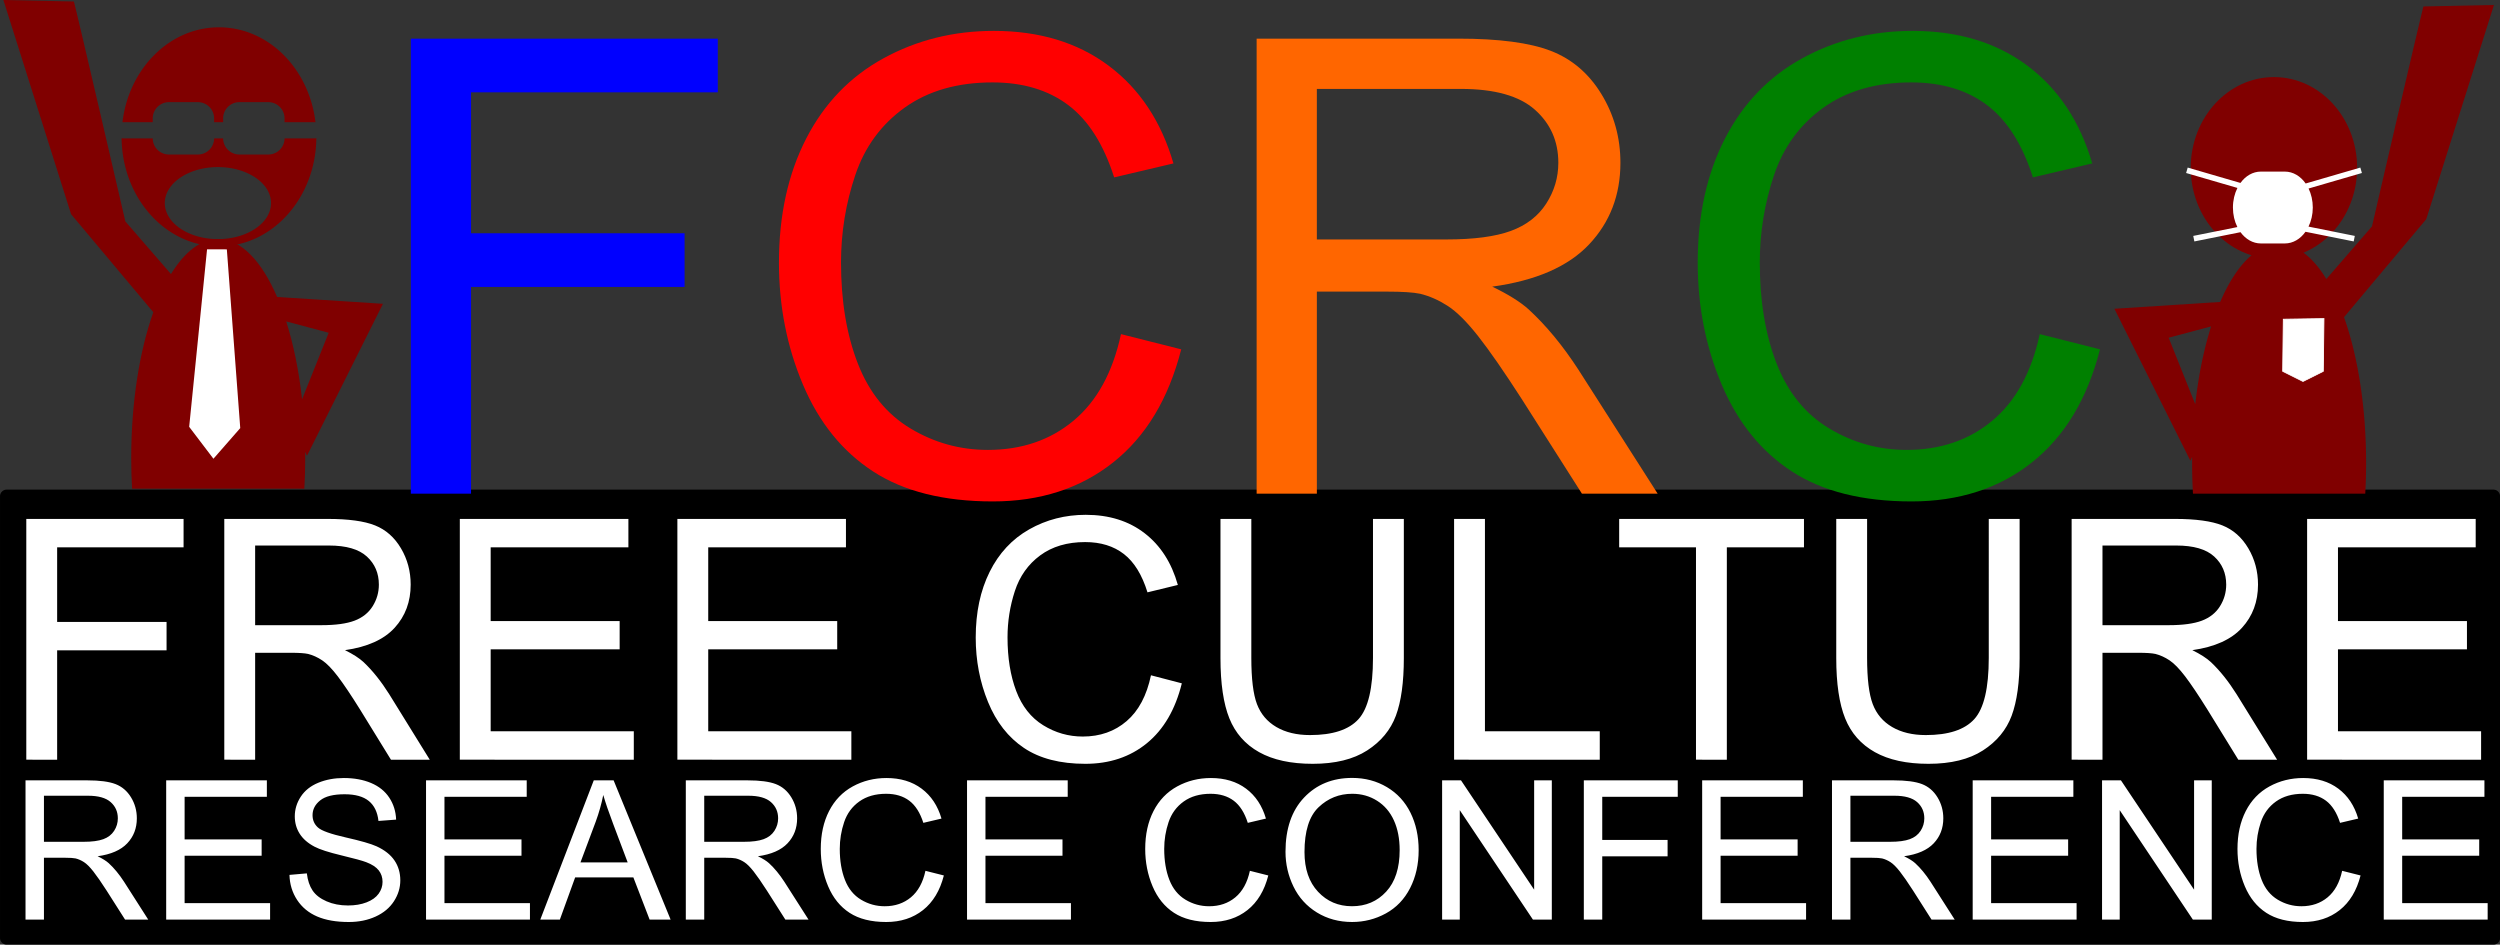
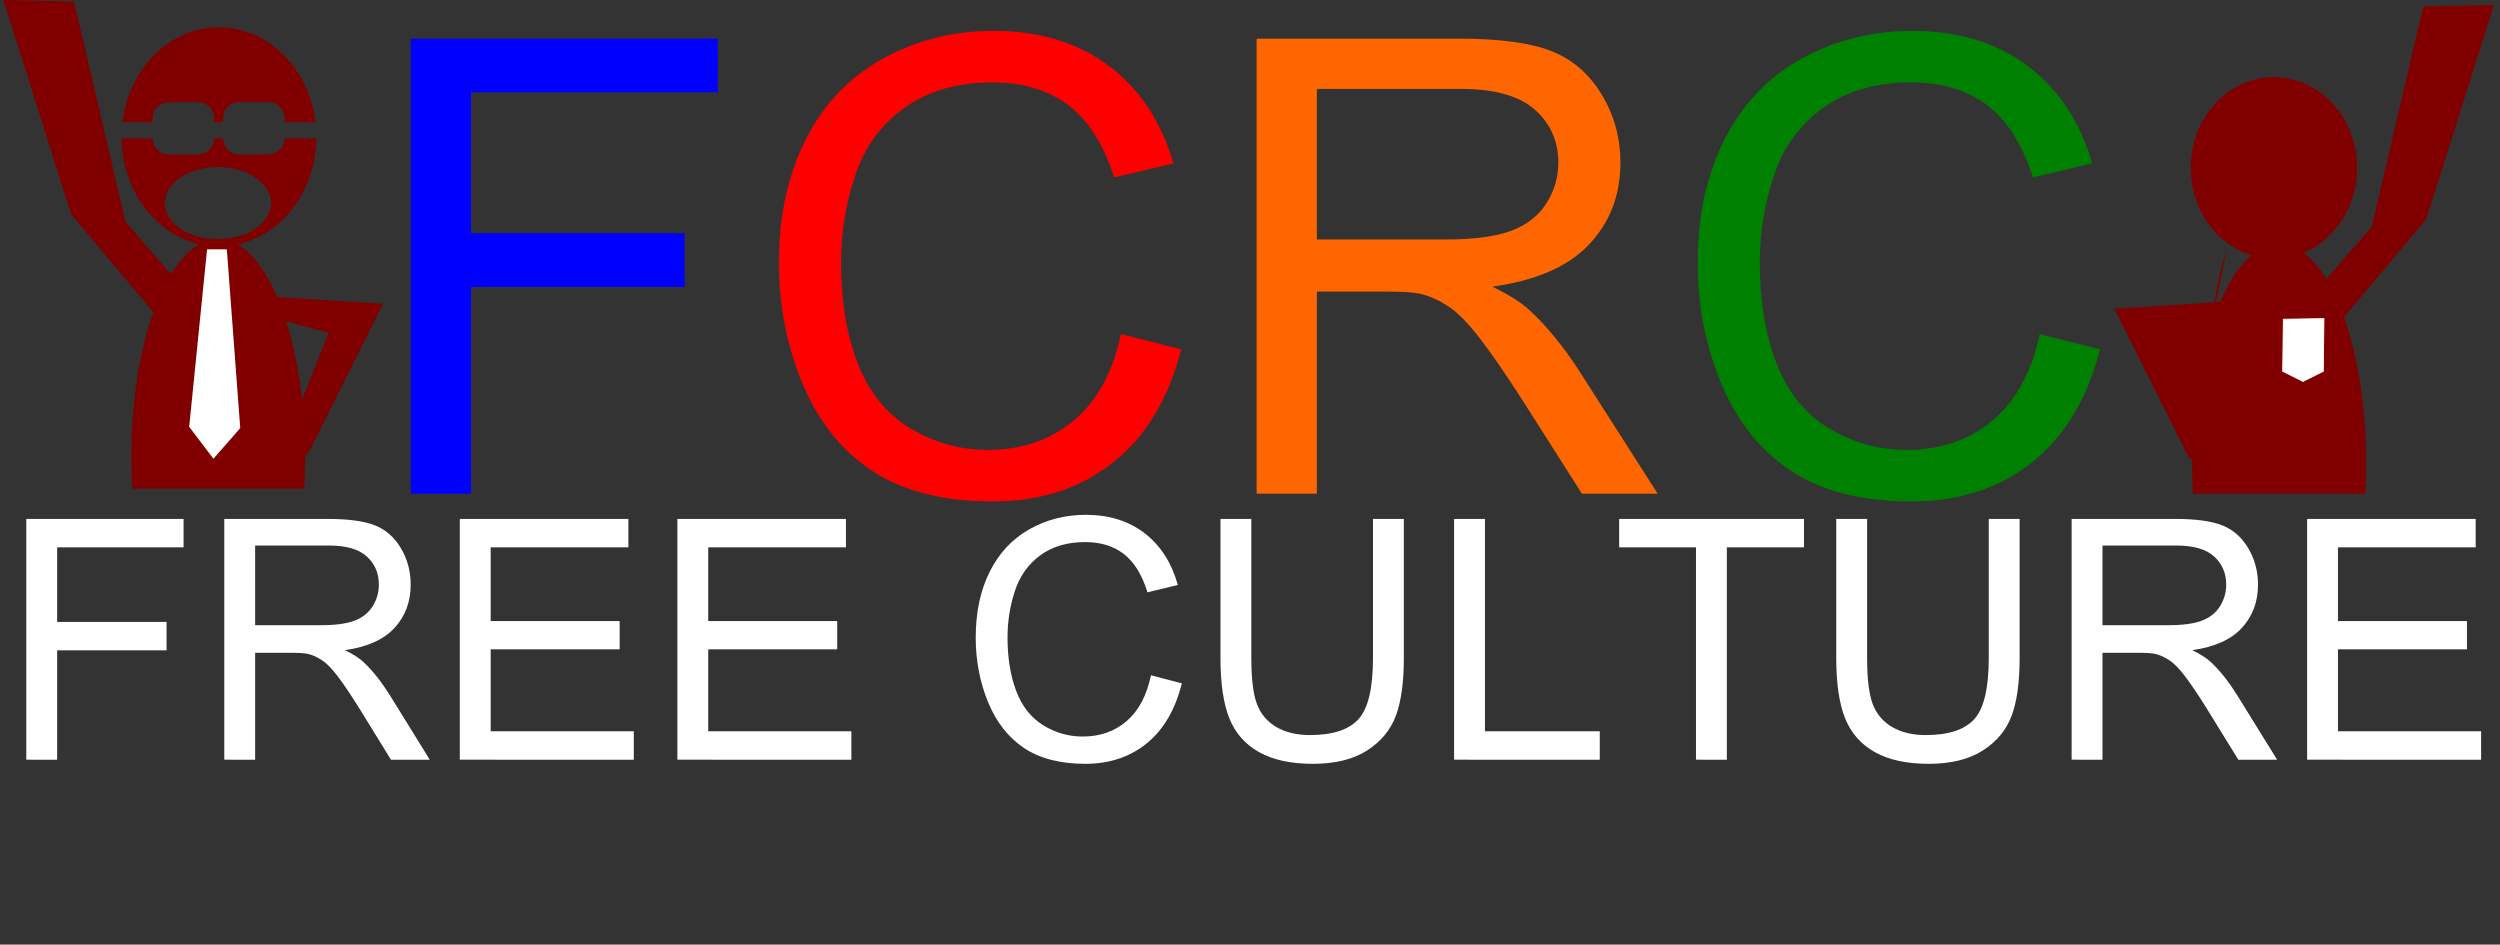
<svg xmlns="http://www.w3.org/2000/svg" viewBox="0 0 2815.4 1063.8">
  <rect x="0" y="0" width="2815.4" height="1063.8" fill="#333333" stroke="none" />
-   <path d="M7.5 551.4H2808a7.459 7.459 0 017.475 7.475v497.45a7.459 7.459 0 01-7.475 7.475H7.5a7.459 7.459 0 01-7.475-7.475v-497.45A7.459 7.459 0 017.5 551.4z" />
  <path d="M246.6 30.758c-55.62 0-101.56 46.562-108.69 106.94.48-.077.967-.094 1.469-.094h32.625v-4.25a18.278 18.278 0 0118.312-18.313h32.5a18.277 18.277 0 0118.312 18.313v4.25h10.156v-4.25a18.278 18.278 0 0118.312-18.313h32.53a18.277 18.277 0 0118.313 18.313v4.25h33.469c.465 0 .929.027 1.375.094-7.12-60.38-53.06-106.94-108.68-106.94zm-109.66 124.78c.685 67.472 49.519 121.94 109.66 121.94 60.128 0 108.96-54.449 109.66-121.91a9.377 9.377 0 01-2.344.313h-33.469c-.084 10.068-8.224 18.125-18.312 18.125h-32.53c-10.089 0-18.229-8.058-18.313-18.125h-10.156c-.084 10.067-8.224 18.125-18.312 18.125h-32.5c-10.088 0-18.228-8.058-18.312-18.125h-32.625c-.85 0-1.658-.13-2.437-.344zm108.47 32.625c33.033 0 59.812 18.139 59.812 40.531 0 22.393-26.78 40.562-59.812 40.562-33.033 0-59.812-18.17-59.812-40.562 0-22.393 26.78-40.531 59.812-40.531z" fill="maroon" />
  <path d="M3.8 0l76.25 241.22 92.594 110.38c-15.471 43.624-24.875 101.18-24.875 164.28 0 11.687.345 23.214.969 34.469h194.03c.624-11.255.969-22.781.969-34.469 0-2.35-.005-4.697-.032-7.031l1.969 4.468 85.594-171.19-119.16-7.687c-17.462-40.518-40.763-65.281-66.375-65.281-19.602 0-37.874 14.503-53.188 39.469l-51.375-59.281s-58-250.53-58-247.66L3.795-.001zm318.53 362l47.812 12.75-29.969 74.938c-3.577-32.404-9.728-62.12-17.844-87.688z" fill="maroon" />
  <path d="M240.36 516.62l-27.319-35.946 20.13-199.86 22.291.009 15.093 201.29-30.195 34.508z" fill="#fff" />
-   <path d="M2808.6 5.587l-76.25 241.22-92.594 110.38c15.471 43.624 24.875 101.18 24.875 164.28 0 11.687-.345 23.214-.969 34.469h-194.03a623.242 623.242 0 01-.968-34.469c0-2.35.01-4.697.03-7.031l-1.968 4.468-85.594-171.19 119.16-7.687c17.462-40.518 40.763-65.281 66.375-65.281 19.602 0 37.874 14.503 53.188 39.469l51.375-59.281s58-250.53 58-247.66l79.375-1.688zm-318.53 362l-47.812 12.75 29.969 74.938c3.577-32.404 9.728-62.12 17.844-87.688z" fill="maroon" />
+   <path d="M2808.6 5.587l-76.25 241.22-92.594 110.38c15.471 43.624 24.875 101.18 24.875 164.28 0 11.687-.345 23.214-.969 34.469h-194.03a623.242 623.242 0 01-.968-34.469c0-2.35.01-4.697.03-7.031l-1.968 4.468-85.594-171.19 119.16-7.687c17.462-40.518 40.763-65.281 66.375-65.281 19.602 0 37.874 14.503 53.188 39.469l51.375-59.281s58-250.53 58-247.66l79.375-1.688zm-318.53 362c3.577-32.404 9.728-62.12 17.844-87.688z" fill="maroon" />
  <path d="M462.65 555.95V43.51h345.7v60.472H530.46v158.69h240.49v60.472H530.46v232.8z" fill="#00f" />
  <path d="M1262.42 376.28l67.812 17.128c-14.215 55.695-39.791 98.165-76.726 127.41-36.936 29.245-82.086 43.868-135.45 43.868-55.229 0-100.15-11.244-134.75-33.731-34.605-22.488-60.938-55.054-78.998-97.699s-27.09-88.435-27.09-137.37c0-53.364 10.195-99.912 30.585-139.64 20.39-39.731 49.403-69.909 87.037-90.533 37.634-20.623 79.056-30.934 124.26-30.935 51.267 0 94.377 13.05 129.33 39.149 34.954 26.1 59.306 62.802 73.055 110.11l-66.764 15.73c-11.885-37.285-29.129-64.433-51.733-81.445-22.604-17.011-51.034-25.517-85.29-25.517-39.383 0-72.298 9.438-98.747 28.313-26.449 18.876-45.034 44.218-55.753 76.027-10.72 31.809-16.079 64.608-16.079 98.398 0 43.577 6.35 81.62 19.05 114.13 12.7 32.508 32.45 56.802 59.248 72.881s55.811 24.119 87.037 24.119c37.984 0 70.142-10.952 96.475-32.857 26.332-21.905 44.159-54.413 53.481-97.524z" fill="red" />
  <path d="M1415.17 555.95V43.51h227.21c45.674 0 80.396 4.603 104.17 13.807 23.769 9.205 42.761 25.459 56.976 48.762 14.214 23.304 21.322 49.054 21.322 77.25 0 36.353-11.769 66.997-35.304 91.931-23.537 24.935-59.89 40.781-109.06 47.538 17.943 8.622 31.575 17.128 40.897 25.517 19.807 18.177 38.566 40.897 56.277 68.162l89.135 139.47h-85.29l-67.812-106.61c-19.808-30.76-36.12-54.296-48.937-70.609-12.817-16.312-24.294-27.731-34.43-34.256-10.137-6.525-20.449-11.069-30.935-13.632-7.69-1.631-20.274-2.447-37.751-2.447h-78.648v227.56zm67.812-286.28h145.76c30.993 0 55.228-3.204 72.706-9.613 17.477-6.408 30.76-16.66 39.848-30.76 9.088-14.098 13.632-29.42 13.632-45.966 0-24.235-8.797-44.159-26.391-59.773-17.594-15.613-45.383-23.419-83.367-23.42h-162.19z" fill="#f60" />
  <path d="M2297.1 376.28l67.812 17.128c-14.215 55.695-39.791 98.165-76.726 127.41-36.936 29.245-82.086 43.868-135.45 43.868-55.229 0-100.15-11.244-134.75-33.731-34.605-22.488-60.938-55.054-78.998-97.699s-27.09-88.435-27.09-137.37c0-53.364 10.195-99.912 30.585-139.64 20.39-39.731 49.403-69.909 87.037-90.533 37.634-20.623 79.056-30.934 124.26-30.935 51.267 0 94.377 13.05 129.33 39.149 34.954 26.1 59.306 62.802 73.055 110.11l-66.764 15.73c-11.885-37.285-29.129-64.433-51.733-81.445-22.604-17.011-51.034-25.517-85.29-25.517-39.383 0-72.298 9.438-98.747 28.313-26.449 18.876-45.034 44.218-55.753 76.027-10.72 31.809-16.079 64.608-16.079 98.398 0 43.577 6.35 81.62 19.05 114.13 12.7 32.508 32.45 56.802 59.248 72.881s55.811 24.119 87.037 24.119c37.984 0 70.142-10.952 96.475-32.857 26.332-21.905 44.159-54.413 53.481-97.524z" fill="green" />
  <path d="M2654.5 189.01c0 56.447-41.946 102.21-93.689 102.21s-93.689-45.759-93.689-102.21c0-56.446 41.946-102.21 93.689-102.21s93.689 45.759 93.689 102.21z" fill="maroon" />
-   <path d="M2463.7 188.71l-1.781 6.125 57.78 16.812c-3.2 6.34-5.062 13.907-5.062 22.062 0 8.123 1.823 15.676 5 22l-49.687 9.969 1.25 6.218 51.969-10.406c5.73 7.827 13.876 12.688 22.938 12.688h26.969c9.237 0 17.527-5.06 23.28-13.156l54.282 10.875 1.25-6.218-52.125-10.47c3.033-6.221 4.813-13.587 4.813-21.5 0-7.869-1.752-15.204-4.75-21.405l60.062-17.47-1.782-6.124-61.562 17.938c-5.754-8.246-14.134-13.406-23.469-13.406h-26.969c-9.096 0-17.266 4.901-23 12.78l-59.406-17.311z" fill="#fff" />
  <g fill="#fff">
    <path d="M29.608 855.545V584.389h177.126v31.999H64.356v83.973h123.223v32H64.356v123.186zM252.584 855.545V584.389H369c23.403 0 41.193 2.436 53.371 7.306 12.178 4.871 21.91 13.472 29.193 25.803 7.283 12.331 10.924 25.957 10.925 40.878 0 19.236-6.03 35.452-18.089 48.646s-30.685 21.58-55.878 25.155c9.193 4.563 16.178 9.064 20.954 13.503 10.149 9.618 19.76 21.641 28.834 36.068l45.67 73.802h-43.7l-34.745-56.415c-10.15-16.277-18.507-28.732-25.074-37.364-6.567-8.631-12.447-14.674-17.642-18.127-5.194-3.452-10.477-5.857-15.85-7.213-3.94-.863-10.387-1.295-19.343-1.295H287.33v120.41zm34.745-151.49h74.684c15.88 0 28.297-1.695 37.252-5.087 8.955-3.39 15.76-8.816 20.417-16.277 4.656-7.46 6.985-15.568 6.985-24.323 0-12.824-4.508-23.366-13.522-31.63-9.015-8.26-23.253-12.391-42.715-12.392h-83.101zM517.826 855.545V584.389h189.846v31.999H552.574v83.05h145.253v31.813H552.574v92.298h161.184v31.998zM762.831 855.545V584.389h189.846v31.999H797.579v83.05h145.253v31.813H797.579v92.298h161.184v31.998zM1296.178 760.48l34.745 9.063c-7.284 29.471-20.388 51.945-39.312 67.42s-42.058 23.214-69.401 23.214c-28.298 0-51.311-5.95-69.042-17.85-17.731-11.899-31.223-29.132-40.476-51.698-9.253-22.565-13.88-46.796-13.88-72.69 0-28.238 5.223-52.87 15.67-73.895 10.448-21.024 25.313-36.993 44.596-47.906 19.283-10.913 40.505-16.369 63.67-16.369 26.267 0 48.356 6.906 66.265 20.716s30.387 33.232 37.432 58.264l-34.208 8.324c-6.09-19.73-14.925-34.095-26.507-43.097-11.581-9.002-26.148-13.503-43.7-13.503-20.178 0-37.043 4.994-50.594 14.982-13.552 9.988-23.074 23.398-28.567 40.23-5.492 16.831-8.238 34.188-8.238 52.068 0 23.058 3.253 43.19 9.76 60.391 6.508 17.202 16.627 30.057 30.358 38.566 13.73 8.508 28.596 12.762 44.595 12.762 19.462 0 35.939-5.796 49.43-17.387s22.626-28.792 27.402-51.605zM1546.199 584.389h34.744v156.67c0 27.252-2.985 48.892-8.954 64.922-5.97 16.03-16.746 29.07-32.328 39.12-15.582 10.05-36.029 15.075-61.34 15.075-24.598 0-44.715-4.377-60.357-13.132-15.641-8.755-26.805-21.425-33.492-38.01-6.686-16.586-10.029-39.244-10.029-67.975v-156.67h34.745v156.478c0 23.551 2.119 40.908 6.358 52.068 4.238 11.16 11.521 19.76 21.85 25.803 10.327 6.042 22.954 9.063 37.879 9.063 25.55 0 43.76-5.98 54.625-17.942 10.865-11.961 16.298-34.959 16.298-68.992zM1637.538 855.545V584.389h34.744v239.163h129.31v31.999zM1909.948 855.545V616.382h-86.504v-31.999h208.116v31.999h-86.862v239.163zM2239.67 584.389h34.745v156.67c0 27.252-2.986 48.892-8.955 64.922-5.97 16.03-16.746 29.07-32.328 39.12-15.582 10.05-36.028 15.075-61.34 15.075-24.597 0-44.715-4.377-60.357-13.132-15.641-8.755-26.805-21.425-33.491-38.01-6.687-16.586-10.03-39.244-10.03-67.975v-156.67h34.745v156.478c0 23.551 2.119 40.908 6.358 52.068 4.238 11.16 11.521 19.76 21.85 25.803 10.327 6.042 22.954 9.063 37.879 9.063 25.552 0 43.76-5.98 54.625-17.942 10.865-11.961 16.298-34.959 16.298-68.992zM2332.987 855.545V584.389h116.416c23.402 0 41.192 2.436 53.37 7.306 12.179 4.871 21.91 13.472 29.193 25.803 7.283 12.331 10.925 25.957 10.925 40.878 0 19.236-6.03 35.452-18.089 48.646s-30.685 21.58-55.878 25.155c9.193 4.563 16.179 9.064 20.955 13.503 10.148 9.618 19.76 21.641 28.834 36.068l45.67 73.802h-43.7l-34.745-56.415c-10.149-16.277-18.507-28.732-25.073-37.364-6.567-8.631-12.448-14.674-17.64-18.127-5.194-3.452-10.478-5.857-15.85-7.213-3.941-.863-10.389-1.295-19.344-1.295h-40.296v120.41zm34.744-151.49h74.684c15.88 0 28.298-1.695 37.252-5.087 8.955-3.39 15.76-8.816 20.417-16.277 4.657-7.46 6.985-15.568 6.985-24.323 0-12.824-4.507-23.366-13.522-31.63-9.015-8.26-23.253-12.391-42.715-12.392h-83.1zM2598.185 855.545V584.389h189.846v31.999h-155.098v83.05h145.252v31.813h-145.252v92.298h161.184v31.998z" />
  </g>
  <g fill="#fff">
-     <path d="M28.74 1035.603v-156.8h69.525c13.976 0 24.601 1.41 31.874 4.226s13.085 7.79 17.435 14.92c4.35 7.13 6.524 15.01 6.524 23.638 0 11.124-3.601 20.502-10.803 28.131-7.202 7.63-18.326 12.479-33.372 14.546 5.49 2.639 9.662 5.242 12.514 7.809 6.061 5.562 11.802 12.514 17.22 20.857l27.275 42.677h-26.098l-20.75-32.622c-6.06-9.412-11.052-16.615-14.974-21.606-3.922-4.992-7.434-8.486-10.536-10.482-3.102-1.997-6.257-3.387-9.466-4.172-2.353-.499-6.204-.748-11.551-.748H49.49v69.63zm20.75-87.6h44.603c9.484 0 16.9-.98 22.248-2.942 5.348-1.96 9.413-5.098 12.194-9.412 2.78-4.314 4.17-9.003 4.171-14.066 0-7.415-2.692-13.512-8.075-18.29-5.384-4.778-13.887-7.166-25.51-7.166H49.49zM187.15 1035.603v-156.8h113.383v18.504h-92.627v48.025h86.744v18.397h-86.744v53.374h96.264v18.504zM325.984 985.269l19.574-1.711c.927 7.843 3.084 14.28 6.47 19.306 3.388 5.027 8.647 9.092 15.777 12.193 7.131 3.102 15.153 4.653 24.066 4.653 7.915 0 14.903-1.176 20.965-3.53 6.06-2.353 10.57-5.58 13.53-9.68s4.438-8.574 4.439-13.423c0-4.92-1.427-9.216-4.279-12.888-2.852-3.673-7.558-6.757-14.119-9.252-4.207-1.64-13.512-4.19-27.916-7.648-14.404-3.458-24.494-6.72-30.27-9.787-7.487-3.922-13.067-8.788-16.739-14.6-3.672-5.81-5.508-12.317-5.508-19.52 0-7.914 2.246-15.313 6.738-22.194 4.492-6.88 11.053-12.104 19.68-15.67 8.629-3.565 18.22-5.348 28.774-5.348 11.622 0 21.873 1.872 30.75 5.616 8.878 3.743 15.706 9.252 20.483 16.525 4.778 7.273 7.345 15.508 7.702 24.707l-19.895 1.498c-1.07-9.912-4.689-17.4-10.857-22.462-6.168-5.062-15.278-7.594-27.328-7.594-12.55 0-21.695 2.3-27.436 6.9-5.74 4.598-8.61 10.143-8.61 16.632 0 5.633 2.032 10.268 6.097 13.904 3.993 3.637 14.422 7.363 31.285 11.178 16.864 3.815 28.433 7.148 34.71 10 9.126 4.208 15.865 9.538 20.215 15.991 4.35 6.454 6.525 13.887 6.525 22.301 0 8.343-2.39 16.205-7.167 23.585-4.777 7.38-11.641 13.12-20.59 17.22s-19.021 6.15-30.216 6.15c-14.19 0-26.08-2.067-35.672-6.203-9.59-4.136-17.113-10.357-22.568-18.665-5.455-8.307-8.326-17.702-8.61-28.184zM479.785 1035.603v-156.8h113.383v18.504h-92.627v48.025h86.744v18.397h-86.744v53.374h96.264v18.504zM608.458 1035.603l60.218-156.8h22.355l64.176 156.8h-23.639l-18.29-47.49H647.71l-17.22 47.49zm45.245-64.39h53.159l-16.365-43.425c-4.992-13.192-8.7-24.03-11.124-32.516-1.997 10.054-4.813 20.037-8.45 29.949zM772.331 1035.603v-156.8h69.525c13.975 0 24.6 1.41 31.874 4.226 7.273 2.816 13.085 7.79 17.434 14.92 4.35 7.13 6.524 15.01 6.525 23.638 0 11.124-3.602 20.502-10.803 28.131-7.202 7.63-18.326 12.479-33.372 14.546 5.49 2.639 9.662 5.242 12.514 7.809 6.06 5.562 11.801 12.514 17.22 20.857l27.275 42.677h-26.098l-20.75-32.622c-6.061-9.412-11.053-16.615-14.975-21.606-3.922-4.992-7.434-8.486-10.536-10.482-3.101-1.997-6.257-3.387-9.465-4.172-2.354-.499-6.204-.748-11.552-.748h-24.066v69.63zm20.75-87.6h44.603c9.483 0 16.899-.98 22.248-2.942 5.348-1.96 9.412-5.098 12.193-9.412 2.78-4.314 4.171-9.003 4.171-14.066 0-7.415-2.691-13.512-8.075-18.29-5.384-4.778-13.887-7.166-25.51-7.166h-49.63zM1042.186 980.672l20.75 5.241c-4.35 17.042-12.175 30.039-23.478 38.987-11.303 8.95-25.118 13.424-41.447 13.424-16.9 0-30.644-3.44-41.233-10.322-10.59-6.88-18.647-16.846-24.174-29.895-5.526-13.05-8.29-27.06-8.29-42.035 0-16.33 3.12-30.573 9.36-42.73s15.117-21.393 26.633-27.703c11.516-6.31 24.19-9.466 38.024-9.466 15.688 0 28.88 3.993 39.576 11.979 10.696 7.986 18.147 19.218 22.355 33.693l-20.43 4.813c-3.636-11.41-8.913-19.716-15.83-24.922-6.916-5.205-15.616-7.808-26.097-7.808-12.051 0-22.123 2.888-30.216 8.664-8.094 5.776-13.78 13.53-17.06 23.264-3.28 9.733-4.92 19.77-4.92 30.11 0 13.334 1.942 24.975 5.829 34.922 3.886 9.947 9.93 17.38 18.13 22.3 8.2 4.921 17.077 7.381 26.632 7.381 11.623 0 21.463-3.351 29.521-10.054s13.513-16.65 16.365-29.842zM1089.035 1035.603v-156.8h113.383v18.504h-92.627v48.025h86.744v18.397h-86.744v53.374h96.264v18.504zM1407.558 980.672l20.75 5.241c-4.35 17.042-12.176 30.039-23.479 38.987-11.302 8.95-25.118 13.424-41.446 13.424-16.9 0-30.644-3.44-41.234-10.322-10.589-6.88-18.647-16.846-24.173-29.895-5.527-13.05-8.29-27.06-8.29-42.035 0-16.33 3.12-30.573 9.36-42.73s15.116-21.393 26.632-27.703c11.516-6.31 24.191-9.466 38.025-9.466 15.688 0 28.88 3.993 39.576 11.979 10.695 7.986 18.147 19.218 22.354 33.693l-20.429 4.813c-3.637-11.41-8.913-19.716-15.83-24.922-6.917-5.205-15.617-7.808-26.098-7.808-12.05 0-22.122 2.888-30.216 8.664-8.093 5.776-13.78 13.53-17.06 23.264-3.28 9.733-4.92 19.77-4.92 30.11 0 13.334 1.943 24.975 5.83 34.922 3.885 9.947 9.929 17.38 18.129 22.3 8.2 4.921 17.078 7.381 26.633 7.381 11.622 0 21.463-3.351 29.52-10.054 8.058-6.703 13.513-16.65 16.366-29.842zM1447.676 959.274c0-26.026 6.989-46.402 20.965-61.127s32.016-22.087 54.122-22.087c14.475 0 27.524 3.459 39.147 10.375 11.623 6.917 20.482 16.562 26.58 28.933 6.096 12.372 9.145 26.4 9.145 42.088 0 15.901-3.21 30.128-9.627 42.677-6.418 12.55-15.509 22.052-27.274 28.505-11.766 6.454-24.46 9.68-38.078 9.68-14.76 0-27.952-3.565-39.576-10.696-11.623-7.13-20.43-16.863-26.419-29.2-5.99-12.336-8.984-25.385-8.984-39.147zm21.392.321c0 18.897 5.08 33.782 15.242 44.656 10.16 10.875 22.907 16.312 38.237 16.312 15.616 0 28.47-5.49 38.559-16.472 10.09-10.98 15.135-26.562 15.135-46.74 0-12.765-2.157-23.907-6.471-33.426-4.314-9.52-10.625-16.9-18.933-22.14-8.307-5.241-17.63-7.862-27.97-7.862-14.689 0-27.328 5.045-37.916 15.135-10.59 10.09-15.883 26.936-15.883 50.539zM1624.052 1035.603v-156.8h21.286l82.36 123.11v-123.11h19.894v156.8h-21.285l-82.36-123.22v123.22zM1783.64 1035.603v-156.8h105.782v18.504h-85.033v48.56h73.589v18.504h-73.589v71.236zM1916.91 1035.603v-156.8h113.382v18.504h-92.627v48.025h86.744v18.397h-86.744v53.374h96.264v18.504zM2063.116 1035.603v-156.8h69.524c13.976 0 24.6 1.41 31.874 4.226 7.273 2.816 13.085 7.79 17.434 14.92 4.35 7.13 6.525 15.01 6.525 23.638 0 11.124-3.601 20.502-10.803 28.131-7.202 7.63-18.326 12.479-33.372 14.546 5.49 2.639 9.662 5.242 12.514 7.809 6.061 5.562 11.802 12.514 17.22 20.857l27.275 42.677h-26.098l-20.75-32.622c-6.061-9.412-11.052-16.615-14.975-21.606-3.922-4.992-7.433-8.486-10.535-10.482-3.102-1.997-6.257-3.387-9.466-4.172-2.353-.499-6.204-.748-11.552-.748h-24.065v69.63zm20.75-87.6h44.602c9.484 0 16.9-.98 22.248-2.942 5.348-1.96 9.413-5.098 12.194-9.412 2.78-4.314 4.17-9.003 4.171-14.066 0-7.415-2.692-13.512-8.076-18.29-5.383-4.778-13.886-7.166-25.51-7.166h-49.63zM2221.559 1035.603v-156.8h113.383v18.504h-92.628v48.025h86.745v18.397h-86.745v53.374h96.264v18.504zM2367.243 1035.603v-156.8h21.285l82.36 123.11v-123.11h19.895v156.8h-21.285l-82.36-123.22v123.22zM2637.626 980.672l20.75 5.241c-4.35 17.042-12.176 30.039-23.479 38.987-11.301 8.95-25.118 13.424-41.447 13.424-16.9 0-30.643-3.44-41.233-10.322-10.59-6.88-18.647-16.846-24.174-29.895-5.526-13.05-8.289-27.06-8.289-42.035 0-16.33 3.12-30.573 9.36-42.73 6.238-12.159 15.116-21.393 26.632-27.703 11.516-6.31 24.191-9.466 38.025-9.466 15.687 0 28.879 3.993 39.574 11.979 10.696 7.986 18.148 19.218 22.355 33.693l-20.43 4.813c-3.636-11.41-8.913-19.716-15.83-24.922-6.916-5.205-15.616-7.808-26.098-7.808-12.051 0-22.124 2.888-30.216 8.664-8.093 5.776-13.78 13.53-17.06 23.264-3.28 9.733-4.92 19.77-4.92 30.11 0 13.334 1.943 24.975 5.829 34.922 3.886 9.947 9.93 17.38 18.13 22.3 8.2 4.921 17.077 7.381 26.632 7.381 11.623 0 21.463-3.351 29.521-10.054s13.513-16.65 16.365-29.842zM2684.484 1035.603v-156.8h113.383v18.504h-92.627v48.025h86.744v18.397h-86.744v53.374h96.264v18.504z" />
-   </g>
+     </g>
  <path d="M2571.4 359.52l45.714-.714-.714 59.286-22.857 11.429-22.857-11.43.714-58.57z" stroke="#fff" fill="#fff" />
</svg>